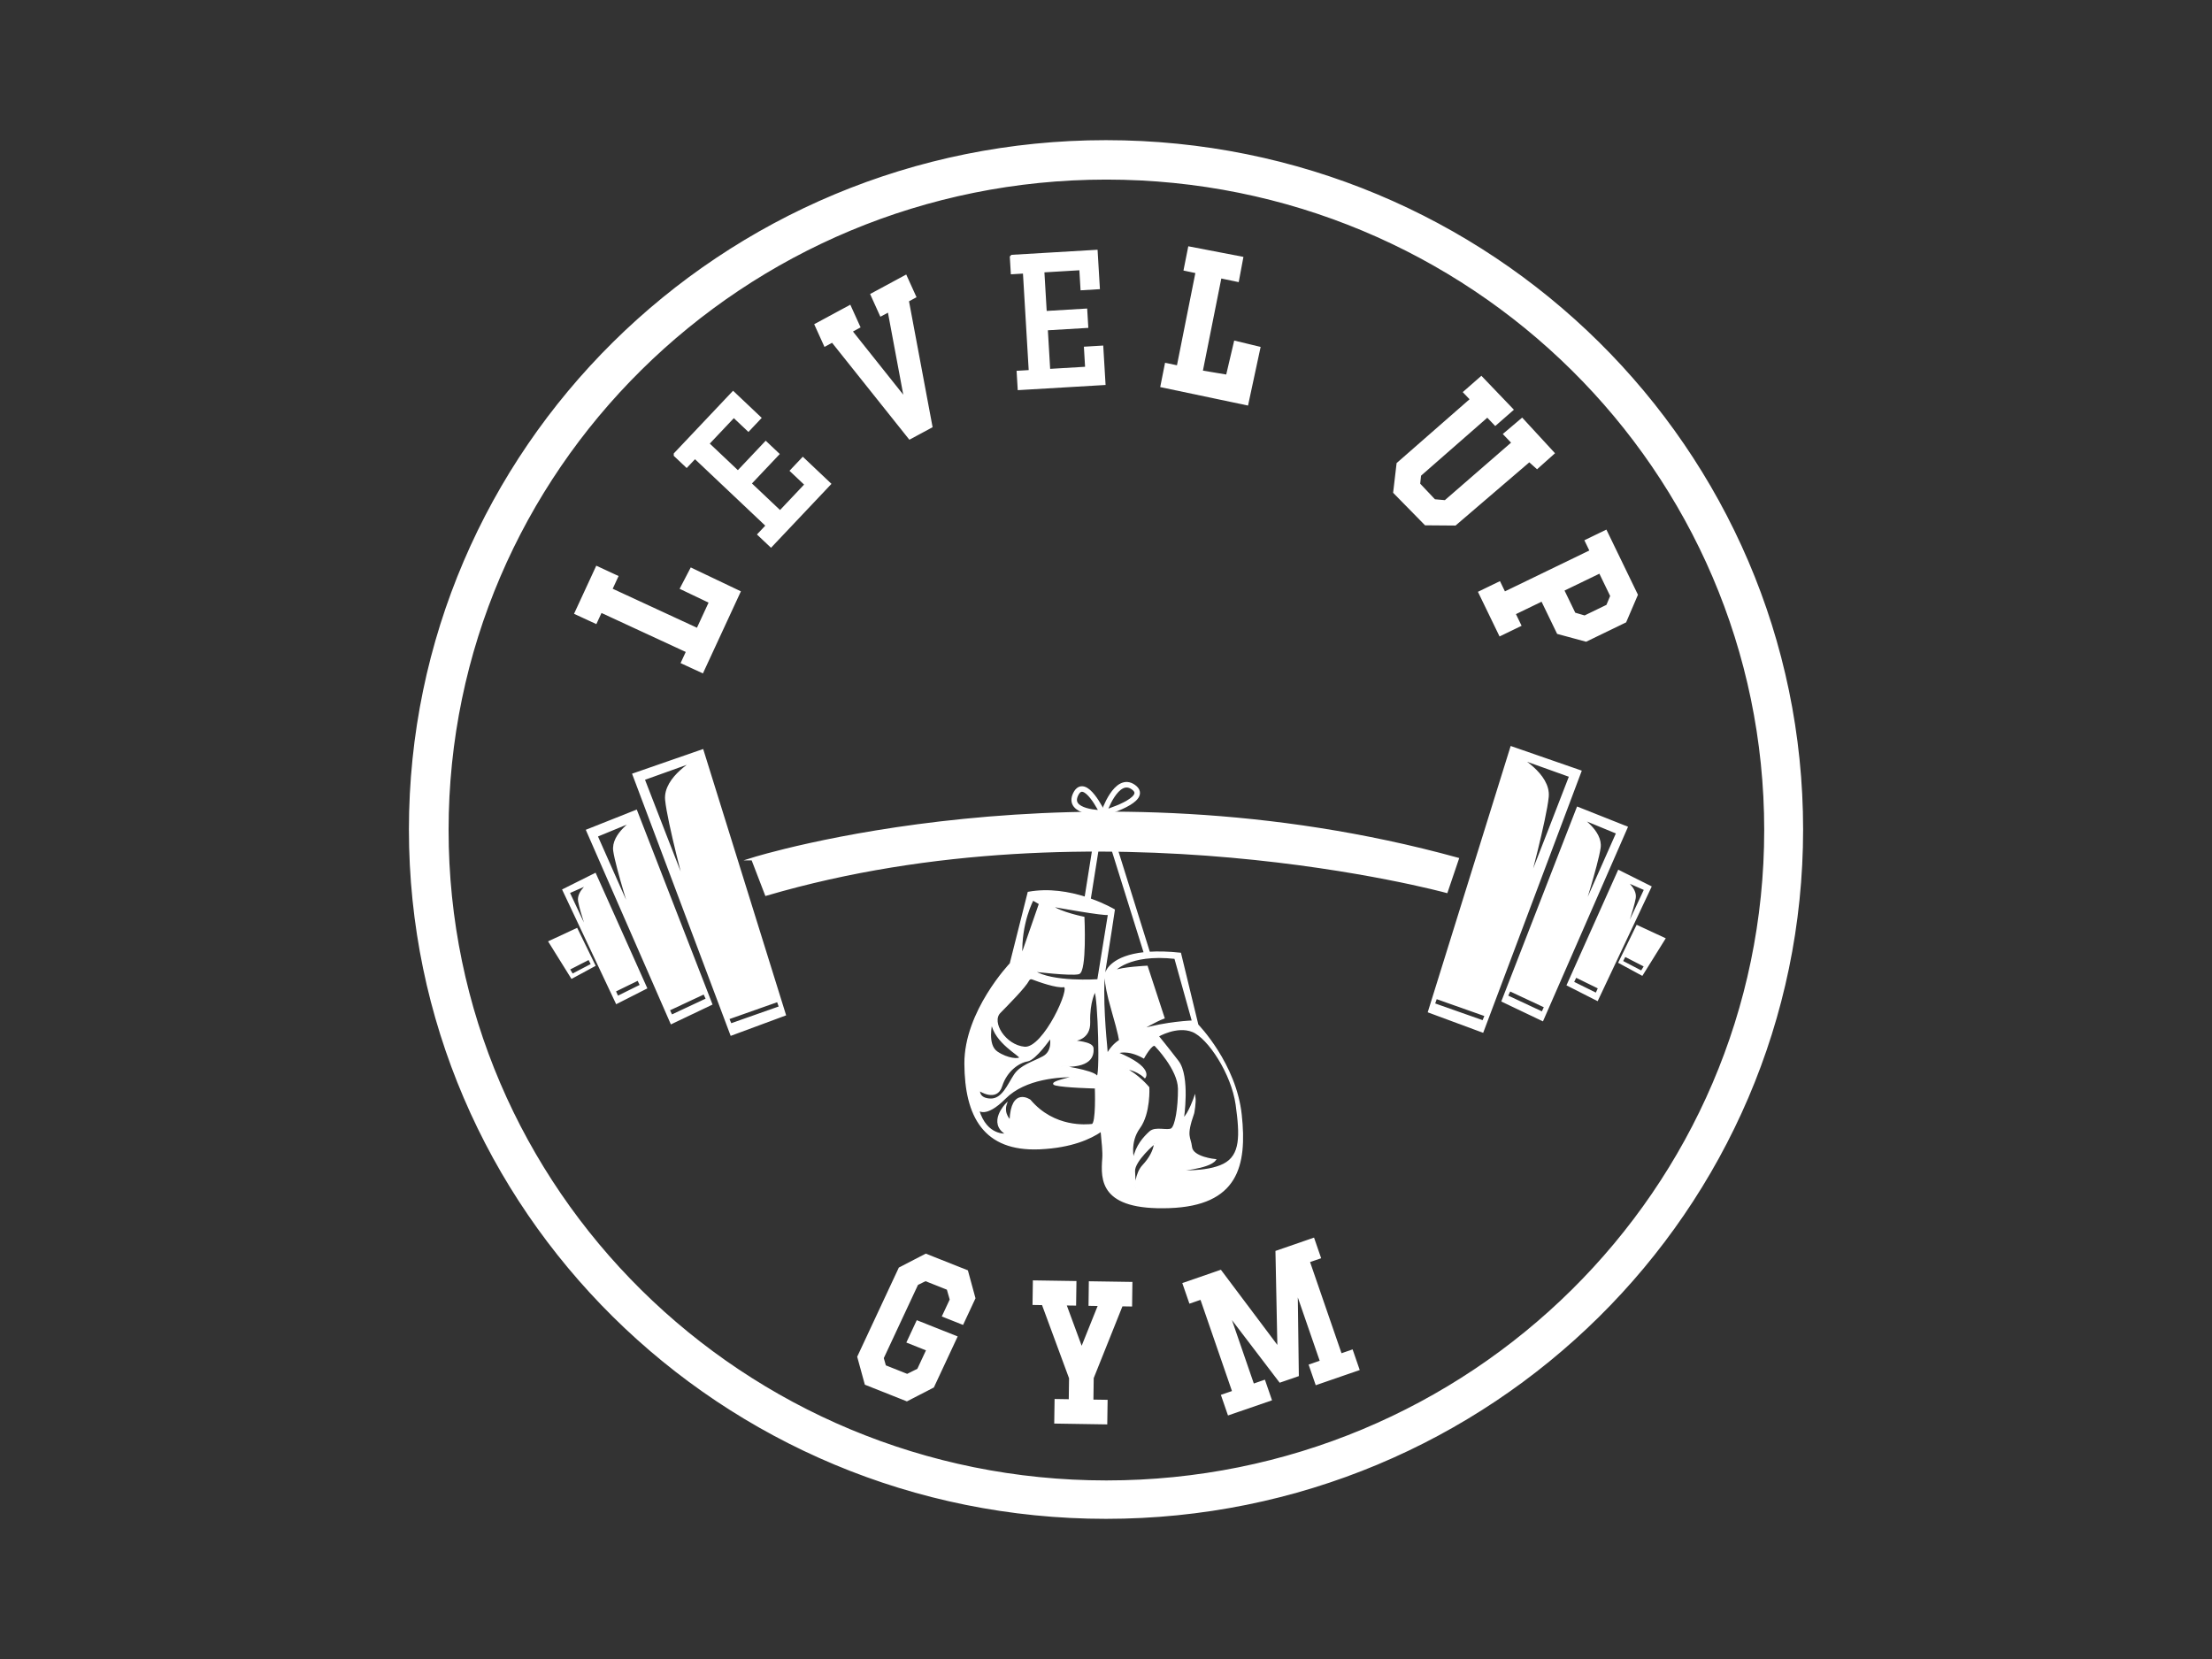
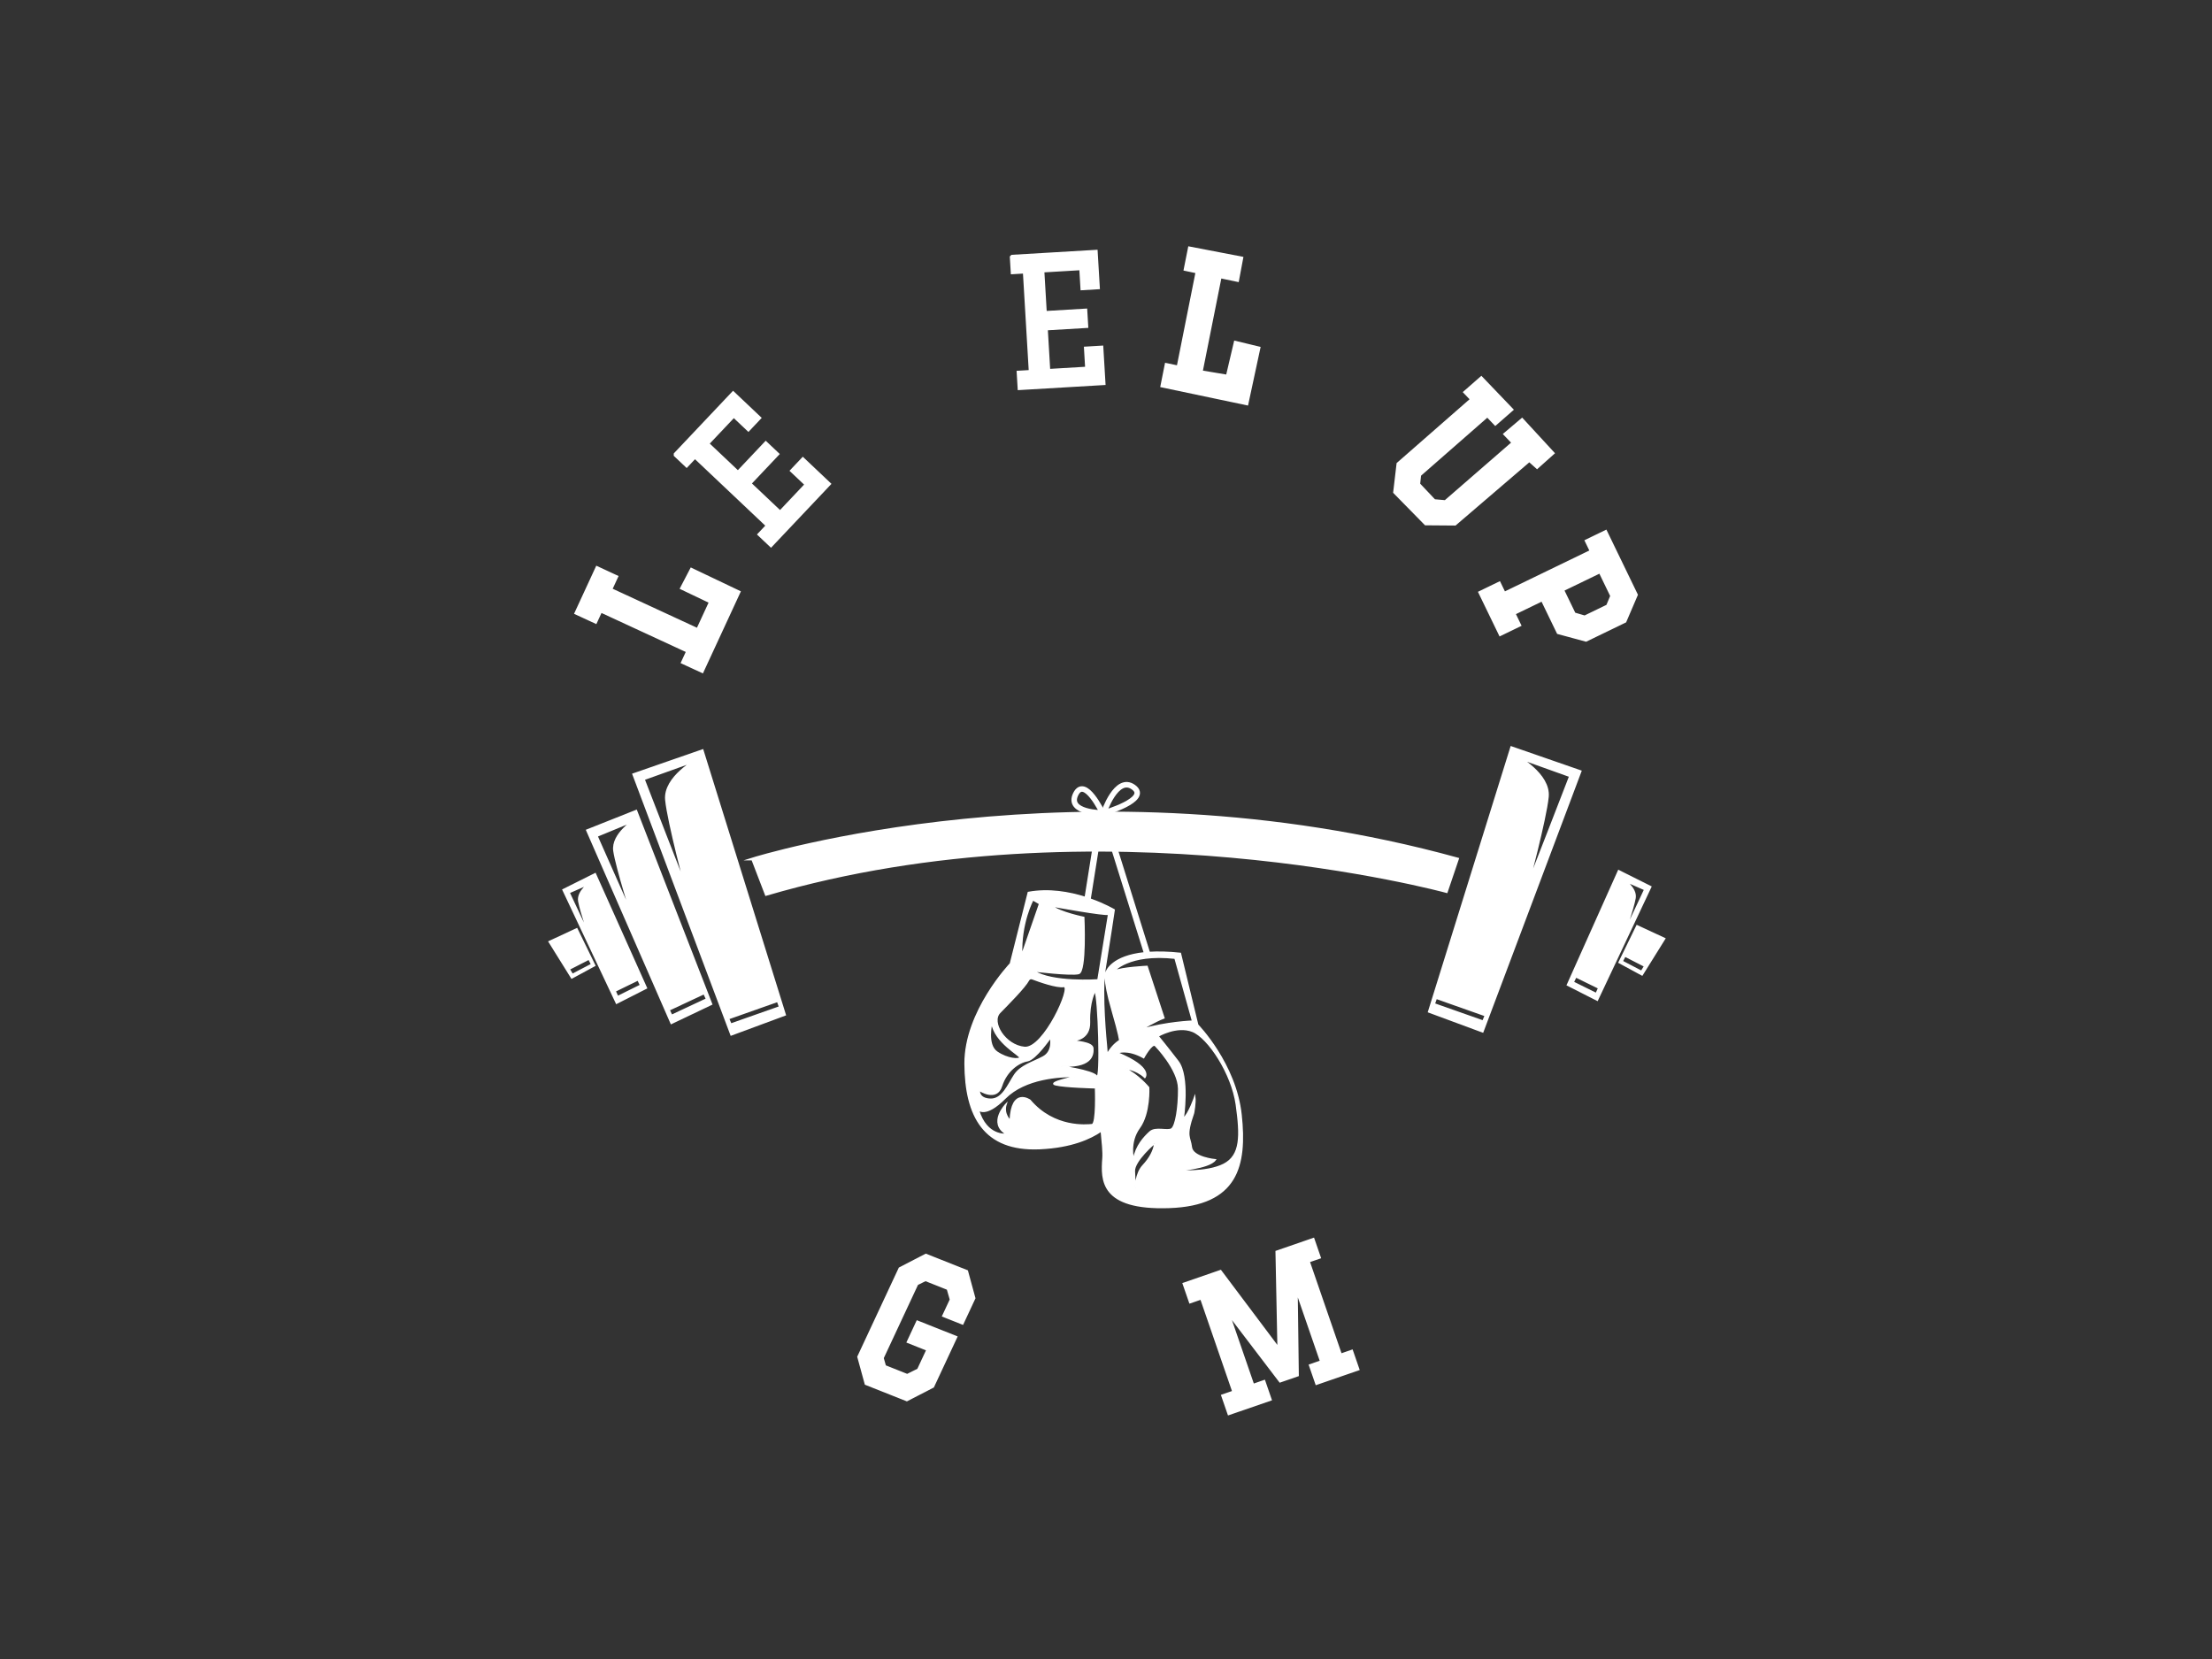
<svg xmlns="http://www.w3.org/2000/svg" id="black" viewBox="0 0 800 600">
  <rect x="0" y="0" width="800" height="600" fill="#333333" stroke="none" />
  <defs>
    <style>
      .cls-1, .cls-2 {
        fill: none;
      }

      .cls-3 {
        stroke-width: 1.96px;
      }

      .cls-3, .cls-4, .cls-5, .cls-6, .cls-7 {
        fill: #fff;
      }

      .cls-3, .cls-4, .cls-5, .cls-6, .cls-7, .cls-2 {
        stroke: #fff;
        stroke-miterlimit: 10;
      }

      .cls-4 {
        stroke-width: .5px;
      }

      .cls-5 {
        stroke-width: 2.08px;
      }

      .cls-6, .cls-2 {
        stroke-width: 2px;
      }
    </style>
  </defs>
  <g id="Handschuhe">
    <rect class="cls-1" width="800" height="600" />
  </g>
  <g>
    <path class="cls-7" d="M592.15,335.12l-6.27,12.87,7.92,4.29,7.92-12.71-9.57-4.45ZM593.75,351.63l-7.38-3.85,1.22-2.34,7.56,3.88-1.4,2.31Z" />
    <path class="cls-7" d="M585.5,315.21l-18.32,40.92,10.4,5.28,19.14-40.59-11.22-5.61ZM577.4,359.66l-8.74-4.32,1.16-2.37,8.69,4.25-1.11,2.44ZM586.63,339.67c.14-.49,3.83-11.18,4.46-14.88.59-3.47-4.03-6.61-4.56-6.97l8.63,3.78s-8.68,18.55-8.53,18.07Z" />
-     <path class="cls-7" d="M570.65,292.33l-27.06,69.63,14.19,6.76,30.36-69.44-17.49-6.95ZM557.88,366.43l-13.06-6.11,1.12-2.39,13.06,6.11-1.12,2.39ZM571.49,331.59c.22-.81,5.98-18.78,6.9-24.96.89-6-7.43-11.18-7.93-11.49l14.6,6.02s-13.8,31.23-13.57,30.43Z" />
    <path class="cls-7" d="M546.68,270.43l-29.71,95.38,19.15,7.09,35.31-93.88-24.75-8.59ZM536.48,369.58l-18.06-6.36.88-2.49,18.2,6.43-1.02,2.42ZM552.11,321.38c.25-1.07,6.69-25,7.51-33.17.83-8.16-11.14-14.6-11.14-14.6l19.56,7.01s-16.17,41.83-15.93,40.76Z" />
    <path class="cls-7" d="M198.94,340.67l7.92,12.71,7.92-4.29-6.27-12.87-9.57,4.45ZM205.52,350.42l7.56-3.88,1.22,2.34-7.38,3.85-1.4-2.31Z" />
    <path class="cls-7" d="M203.94,321.92l19.14,40.59,10.4-5.28-18.32-40.92-11.22,5.61ZM222.15,358.32l8.69-4.25,1.16,2.37-8.74,4.32-1.11-2.44ZM205.5,322.7l8.63-3.78c-.53.36-5.15,3.5-4.56,6.97.63,3.7,4.32,14.39,4.46,14.88.15.48-8.53-18.07-8.53-18.07Z" />
    <path class="cls-7" d="M212.52,300.38l30.36,69.44,14.19-6.76-27.06-69.63-17.49,6.95ZM241.67,365.14l13.06-6.11,1.12,2.39-13.06,6.11-1.12-2.39ZM215.61,302.26l14.6-6.02c-.5.31-8.82,5.49-7.93,11.49.92,6.18,6.68,24.15,6.9,24.96.23.8-13.57-30.43-13.57-30.43Z" />
    <path class="cls-7" d="M229.24,280.12l35.31,93.88,19.15-7.09-29.71-95.38-24.75,8.59ZM263.17,368.26l18.2-6.43.88,2.49-18.06,6.36-1.02-2.42ZM232.63,281.72l19.56-7.01s-11.97,6.44-11.14,14.6c.82,8.17,7.26,32.1,7.51,33.17.24,1.07-15.93-40.76-15.93-40.76Z" />
    <path class="cls-7" d="M272.18,310.66s119.03-37.4,254.93,0l-3.99,11.77s-125.54-34.29-246.01,1.02l-4.92-12.79Z" />
-     <path class="cls-7" d="M400,51.19c-138.96,0-251.61,111.4-251.61,248.81s112.65,248.81,251.61,248.81,251.62-111.39,251.62-248.81-112.65-248.81-251.62-248.81ZM400.14,535.92c-131.66,0-238.4-105.54-238.4-235.73s106.74-235.74,238.4-235.74,238.41,105.54,238.41,235.74-106.74,235.73-238.41,235.73Z" />
    <path class="cls-4" d="M448.85,403.19c-1.98-18.48-15.68-32.51-15.68-32.51l-6.27-25.88c-4.43-.47-8.14-.54-11.24-.34l-11.93-38.18-1.66.51,11.83,37.81c-11.54,1.21-13.67,6.38-13.9,7.11,0,0-1.27,1.68,2.19,13.61,2.72,9.38,2.75,10.92,2.75,10.98-1.96,1.25-3.43,2.98-4.52,5.04l-.27-3.34s-1.93-18.8-.51-27.49c1.42-8.69,3.32-21.45,3.32-21.45,0,0-3.43-2.06-8.72-3.91l3-18.84-1.79-.29-2.95,18.54c-5.69-1.8-13.09-3.17-20.59-1.79l-6.49,25.76s-16.5,17.27-16.39,36.2c.11,18.92,6.85,31.57,26.96,30.69,11.46-.5,18.43-3.71,22.3-6.39.4,4.17.78,7.7.61,9.84-.61,7.92-.88,18.64,23.87,17.82,24.76-.83,28.06-15.02,26.08-33.5ZM373.56,325.43l2.43,1.41-6.47,18.64c-.5-11.71,4.04-20.05,4.04-20.05ZM361.6,366.2c2.91-2.99,9.07-9.16,10.4-11.71.25-.48.79-.71,1.29-.52,2.52.95,8.86,3.21,11.41,2.81,3.22-.49-7.18,22.69-14.19,22.03-7.01-.66-12.3-9.14-8.91-12.61ZM358.68,369.92c1.15,7.15,10.45,11.82,10.17,12.59-.27.77-4.45.61-8.3-2.03s-1.87-10.56-1.87-10.56ZM354.19,394.31s6.22,4.18,8.03-1.54c1.82-5.72,6.38-8.64,9.35-9.13,2.97-.5,8.36-8.36,8.36-8.36,0,0,1.16,4.95-2.69,6.98-3.85,2.04-8.09,3.14-10.34,6.55-2.26,3.41-4.32,8.91-8.73,8.74-4.42-.16-3.98-3.24-3.98-3.24ZM394.95,406.74c-1.76.17-13.7,1.49-22.44-8.83,0,0-6.66-4.76-7.15,7.35,0,0-2.68-2.4-1.49-5.95,0,0-6.71,6.83.17,10.9,0,0-7.26,1.04-10.18-8.81-.06-.21,2.36,3.09,9.65-4.23,7.29-7.32,19.89-7.94,25.72-7.85,0,0-10.78,2.18-7.48,3.01,3.3.82,14.46,1.1,14.46,1.1,0,0,.5,13.15-1.26,13.31ZM396.68,389.22c-1.54-2.09-13.8-3.74-13.8-3.74,11.99.88,12.54-3.85,12.37-6.38-.13-2.12-6.28-2.58-8.25-2.67,1.83,0,7.22-.53,7.04-6.79-.22-7.53,1.98-11.16,1.98-11.16,1.27,1.59,2.2,32.83.66,30.74ZM397.09,354.39s-16.68,1.16-23.2-3.22c0,0,13.53,1.65,16.25.91,2.73-.74,1.82-20.29,1.82-20.29,0,0-8.58-1.74-11.55-4.13,0,0,19.39,3.55,20.54,2.97l-3.86,23.76ZM402.97,351.2c-.29.14,5.16-6.52,21.99-4.66l6.35,22.77s-9.77.37-18.56,3.05c0,0,5.03-3.05,8.21-4.2l-6.11-18.65s-9.11.41-11.88,1.69ZM413.34,421.58c-2.58,2.75-2.75,8.03-2.75,8.03,0,0-.22-2.37-.33-6.09-.11-3.71,7.4-10.22,7.37-9.97-.33,2.53-1.7,5.28-4.29,8.03ZM423.74,408.27c-1.43.99-5.83-.77-7.87,1.1-2.03,1.87-4.95,4.89-5.94,9.95,0,0-1.7-6.16,2.15-11.44,3.85-5.28,3.35-14.57,3.35-14.57,0,0-3.9-4.73-8.69-6.93,0,0,4.13.27,7.32,3.3,0,0,3.08-3.52-9.9-8.91,0,0,3.46-1.6,9.46,1.76,0,0,3.08-5.61,4.23-4.35,0,0,8.36,8.53,8.42,15.57.05,7.04-1.1,13.53-2.53,14.52ZM442.59,421.1c-6.27,3.21-17.41,2.31-17.41,2.31,0,0,12.05-.75,14.36-3.96,0,0-8.25-.79-8.67-4.58-.41-3.8-2.27-3.59.79-12.3,0,0,.74-3.67.45-5.9,0,0-2.14,6.32-4.17,7.88,0,0,2.29-15.26-1.89-20.7-4.18-5.45-7.22-9.12-7.22-9.12,0,0,6.8-4.01,12.48-1.73,5.69,2.27,14.25,15.26,15.82,26.48,1.56,11.22,1.73,18.4-4.54,21.62Z" />
    <path class="cls-2" d="M399.18,294.02s4.56-13.78,10.75-9.32-10.75,9.32-10.75,9.32Z" />
    <path class="cls-2" d="M398.74,294.02s-13.01,0-9.71-6.77,9.71,6.77,9.71,6.77Z" />
-     <polygon class="cls-6" points="327.64 108.43 330.18 107.06 327.28 100.67 315.98 106.77 318.87 113.16 321.87 111.55 328.4 146.51 306.96 119.59 309.95 117.97 307.06 111.59 295.76 117.69 298.65 124.07 301.19 122.7 329.15 157.76 336.17 153.97 327.64 108.43" />
    <polygon class="cls-3" points="250.25 206.51 247.13 212.5 257.56 217.48 252.54 228.33 220.29 213.41 222.42 208.81 216.13 205.89 208.91 221.51 215.2 224.42 217.06 220.39 249.31 235.31 247.44 239.34 253.74 242.25 266.66 214.33 250.25 206.51" />
    <path class="cls-6" d="M244.67,164.4l20.49-21.67,8.92,8.44-3.44,3.64-5.28-4.99-10.07,10.65,11.61,10.98,10.07-10.65,3.64,3.44-10.07,10.65,11.61,10.98,10.07-10.65-5.28-4.99,3.44-3.64,8.92,8.44-20.49,21.67-3.64-3.44,3.01-3.19-26.86-25.4-3.01,3.19-3.64-3.44Z" />
    <path class="cls-6" d="M366.24,93.14l29.77-1.76.73,12.26-5,.3-.43-7.25-14.64.87.94,15.95,14.64-.87.3,5-14.63.87.94,15.95,14.63-.87-.43-7.26,5-.3.73,12.26-29.77,1.76-.3-5,4.38-.26-2.19-36.9-4.38.26-.3-5Z" />
    <polygon class="cls-6" points="447.11 124.37 444.24 136.59 433.87 134.85 440.92 99.54 447.2 100.85 448.54 93.7 430.55 90.24 429.19 97.07 433.49 97.98 426.45 133.29 422.14 132.39 420.78 139.22 450.6 145.49 454.74 126.21 447.11 124.37" />
    <polygon class="cls-6" points="550.43 152.41 544.96 157.04 547.94 160.16 522.89 181.92 518.5 181.53 512.59 175.28 512.99 171.54 537.96 149.69 540.84 152.7 546.08 148.12 535.7 137.29 530.46 141.88 532.93 144.46 506.05 167.98 504.89 177.86 515.81 188.99 526.05 189.07 553.11 165.88 555.9 168.38 560.97 163.85 550.43 152.41" />
    <polygon class="cls-5" points="347.78 477.85 351.7 469.45 349.18 460.21 334.88 454.53 325.87 459.19 311.12 490.78 313.65 500.02 327.94 505.69 336.95 501.04 344.95 483.9 332.09 478.79 329.2 484.99 336.3 487.81 332.56 495.82 328.14 498.01 319.52 494.58 318.53 491.09 331.21 463.94 334.68 462.22 343.31 465.65 344.58 470.08 342.02 475.56 347.78 477.85" />
-     <polygon class="cls-6" points="394.78 464.4 394.69 471.29 398.44 471.35 391.16 489.5 384.39 471.13 388.2 471.18 388.3 464.29 374.54 464.08 374.44 470.97 377.57 471.02 387.64 498.3 387.52 507.06 382.39 506.98 382.29 513.87 399.47 514.14 399.57 507.25 394.44 507.17 394.56 498.21 405.27 471.45 408.45 471.5 408.54 464.61 394.78 464.4" />
    <polygon class="cls-7" points="488.88 488.66 484.87 490.05 473.17 456.13 477.18 454.75 474.93 448.23 461.79 452.77 462.5 487.94 441.37 459.81 428.23 464.35 430.48 470.86 434.49 469.48 446.19 503.4 442.18 504.78 444.43 511.29 459.41 506.13 457.16 499.61 453.15 501 444.07 474.67 462.99 499.49 469.24 497.33 468.83 466.13 477.92 492.45 473.91 493.83 476.16 500.35 491.13 495.18 488.88 488.66" />
    <path class="cls-6" d="M580.51,192.87l-6.17,2.99,1.79,3.7-32.32,15.65-1.79-3.7-6.17,2.99,6.95,14.35,6.17-2.99-2.04-4.22,11.06-5.36,5.87,12.13,9.68,2.62,13.8-6.68,3.95-9.22-10.78-22.26ZM581.77,219.49l-8.59,4.16-4.17-1.22-4.51-9.31,14.4-6.97,4.53,9.36-1.66,3.98Z" />
  </g>
</svg>